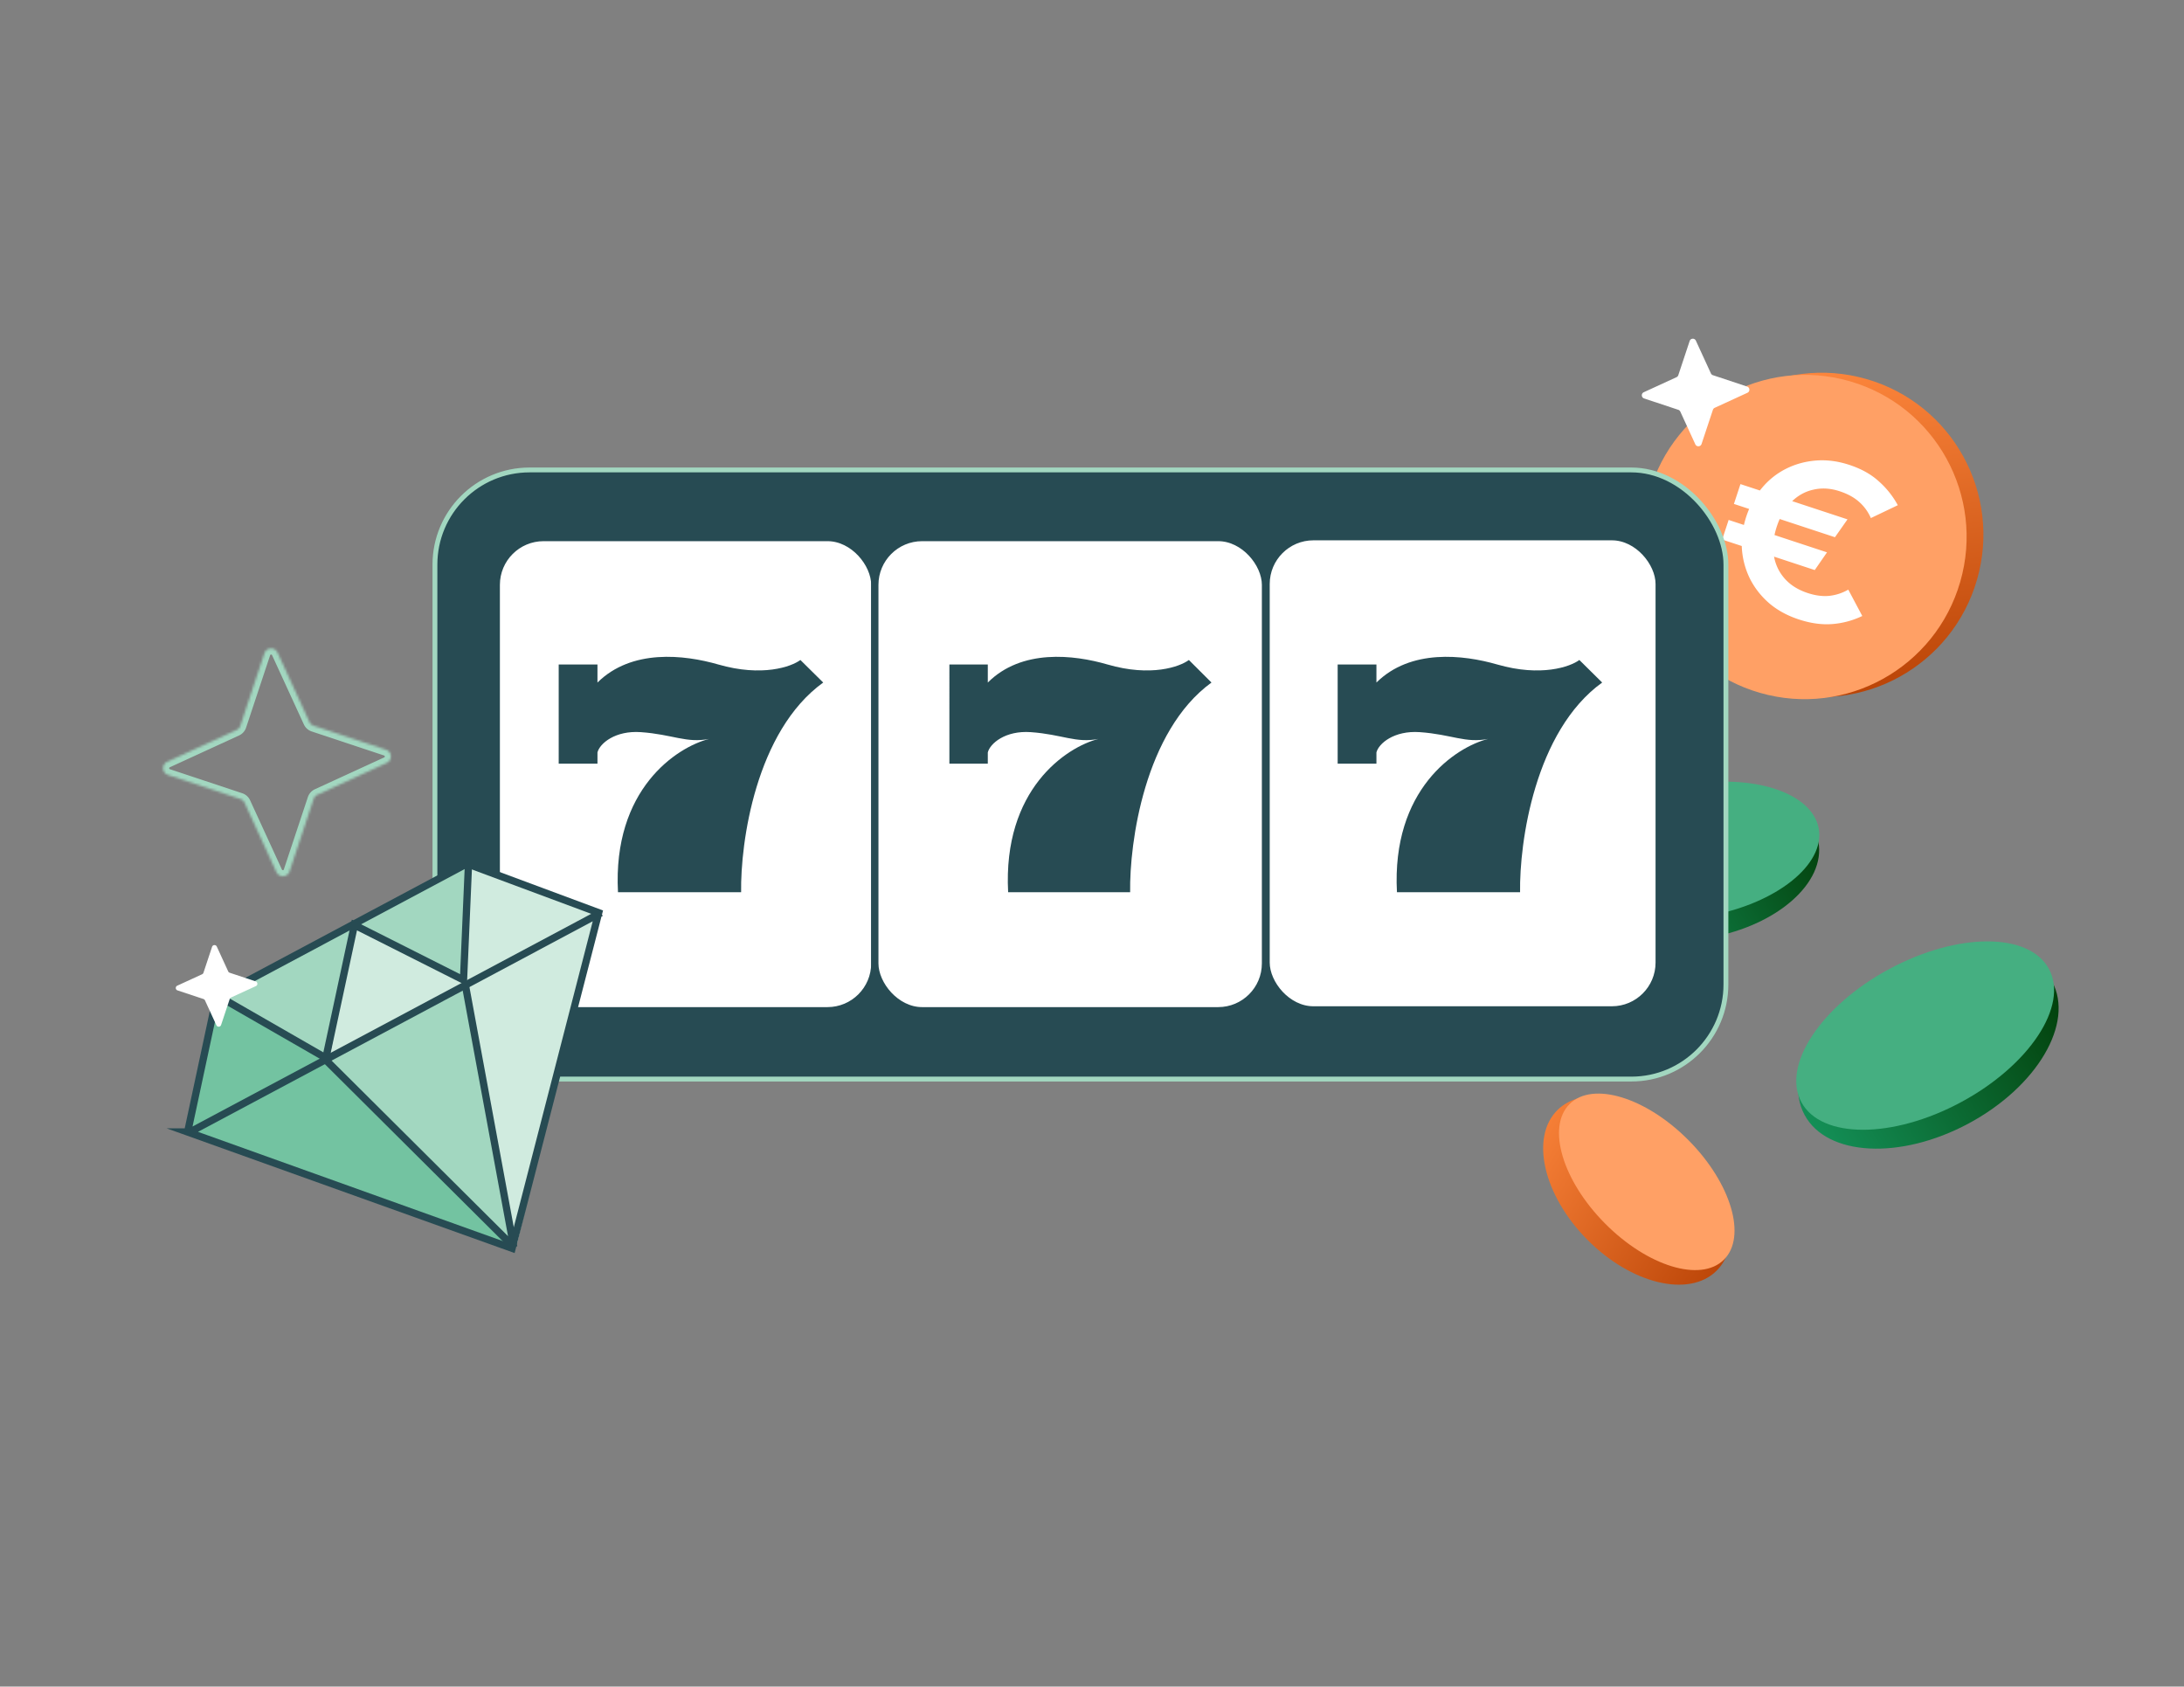
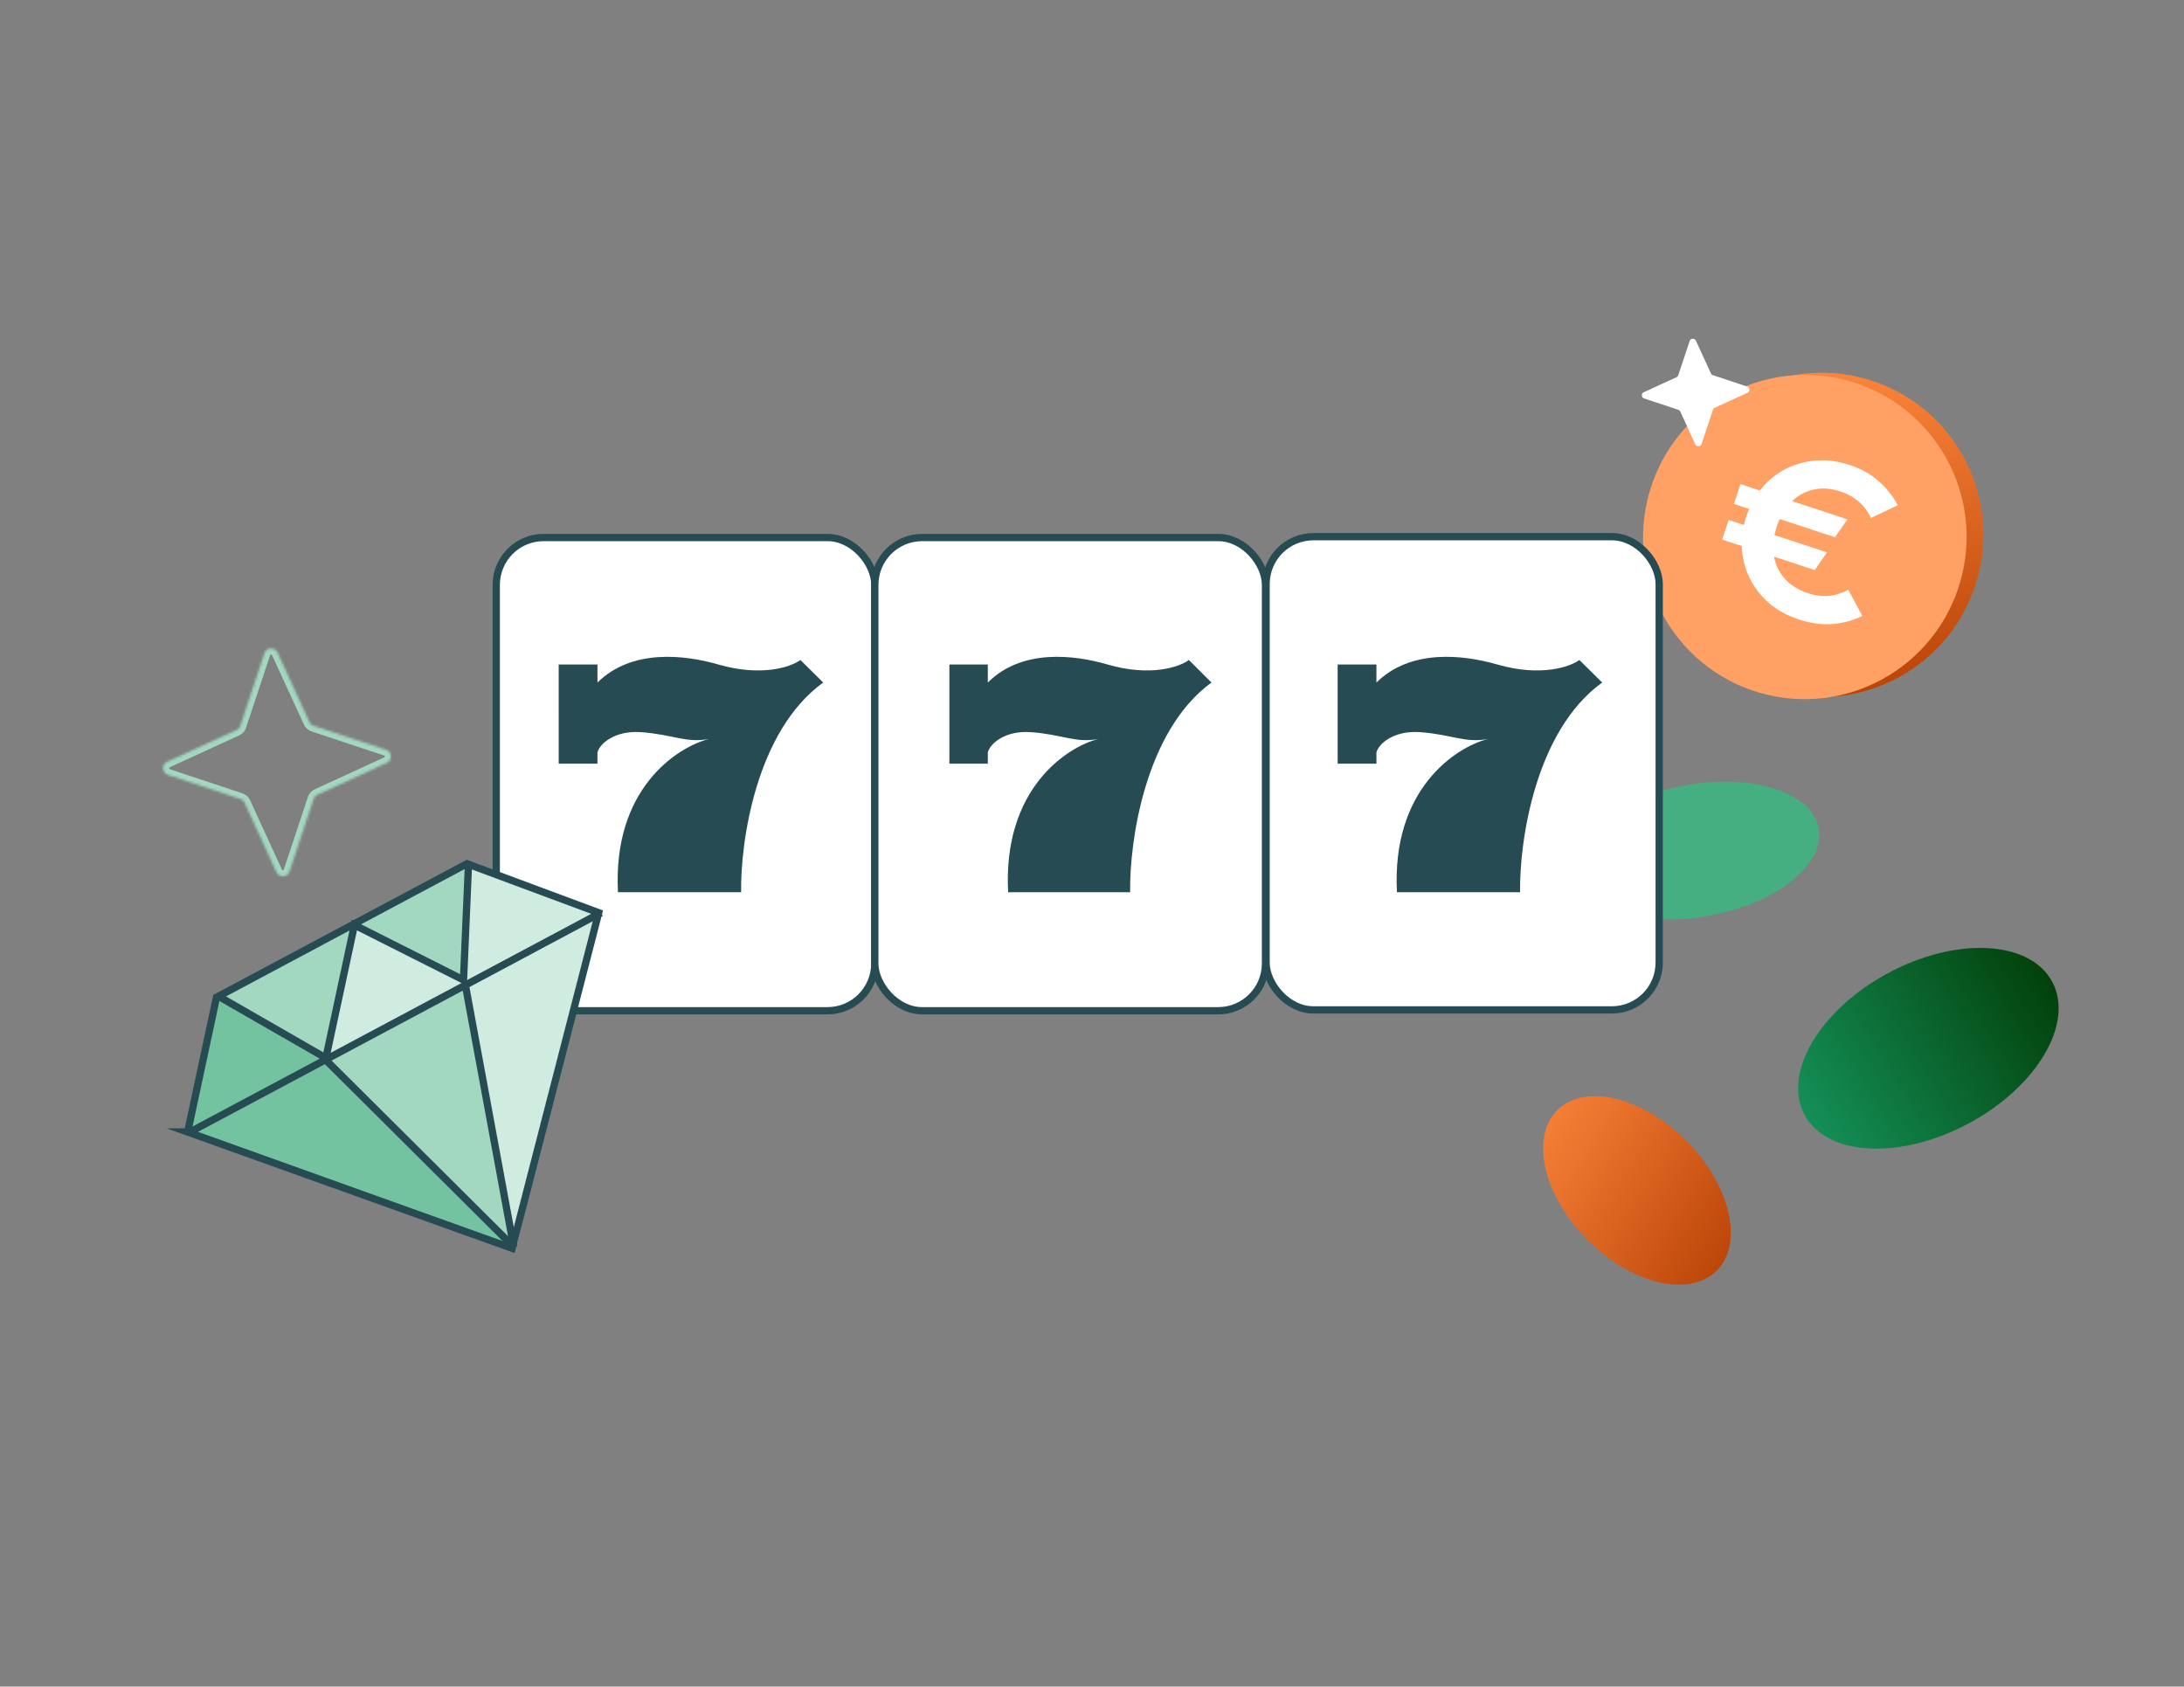
<svg xmlns="http://www.w3.org/2000/svg" width="900" height="695" fill="none">
  <rect width="100%" height="100%" fill="#808080" stroke="none" />
-   <ellipse cx="699.401" cy="355.968" rx="50.765" ry="30.796" transform="rotate(-10.264 699.401 355.968)" fill="url(#a)" />
  <ellipse cx="699.521" cy="350.458" rx="50.765" ry="27.313" transform="rotate(-10.264 699.521 350.458)" fill="#45AF81" />
  <ellipse cx="674.581" cy="490.539" rx="46.594" ry="28.832" transform="rotate(45.288 674.581 490.539)" fill="url(#b)" />
  <ellipse cx="794.655" cy="431.966" rx="57.93" ry="35.142" transform="rotate(-28.27 794.655 431.966)" fill="url(#c)" />
-   <ellipse cx="678.611" cy="487.003" rx="45.161" ry="24.298" transform="rotate(45.288 678.611 487.003)" fill="#FFA065" />
-   <ellipse cx="793.341" cy="426.73" rx="57.93" ry="31.168" transform="rotate(-28.27 793.341 426.73)" fill="#45AF81" />
  <path d="M732.197 284.62c35.374 10.175 72.32-10.326 82.52-45.79 10.201-35.464-10.206-72.462-45.579-82.637-35.374-10.174-72.319 10.327-82.52 45.791-10.201 35.464 10.206 72.461 45.579 82.636z" fill="url(#d)" />
  <path d="M725.28 285.504c35.373 10.174 72.319-10.327 82.519-45.791 10.201-35.464-10.206-72.461-45.579-82.636-35.374-10.175-72.319 10.326-82.52 45.79-10.201 35.464 10.206 72.462 45.58 82.637z" fill="#FFA065" />
  <path d="M741.24 255.237c-4.707-1.551-8.757-3.762-12.148-6.634-3.372-2.93-6.022-6.304-7.949-10.122-1.908-3.877-3.02-8.011-3.335-12.402-.254-4.371.353-8.783 1.82-13.236 1.468-4.454 3.603-8.362 6.406-11.726 2.802-3.364 6.114-6.008 9.933-7.932 3.82-1.925 7.956-3.063 12.409-3.414 4.454-.351 9.034.249 13.742 1.8 4.891 1.611 8.9 3.842 12.027 6.691a35.892 35.892 0 017.916 9.917l-11.102 5.306a18.754 18.754 0 00-4.821-6.656c-2.037-1.84-4.706-3.304-8.007-4.392-3.791-1.249-7.412-1.468-10.865-.657-3.433.752-6.466 2.449-9.098 5.089-2.613 2.582-4.605 5.953-5.976 10.114-1.371 4.16-1.783 8.084-1.236 11.772.566 3.63 2.027 6.807 4.382 9.532 2.355 2.725 5.55 4.752 9.585 6.081 3.179 1.048 6.135 1.437 8.867 1.168a19.79 19.79 0 007.862-2.573l5.773 10.866a34.67 34.67 0 01-12.381 3.326c-4.312.333-8.913-.306-13.804-1.918zm-26.713-47.583l2.693-8.174 44.11 14.535-5.169 7.358-41.634-13.719zm-4.837 14.678l2.665-8.086 40.533 13.356-5.049 7.301-38.149-12.571z" fill="#fff" />
-   <rect x="179.234" y="193.651" width="532" height="251" rx="39" fill="#274B53" stroke="#A2D7C0" stroke-width="2" />
  <rect x="204.5" y="221.5" width="156" height="195" rx="19.5" fill="#fff" stroke="#274B53" stroke-width="3" />
  <rect x="360.5" y="221.5" width="161" height="195" rx="19.5" fill="#fff" stroke="#274B53" stroke-width="3" />
  <rect x="521.734" y="221.151" width="162" height="195" rx="19.5" fill="#fff" stroke="#274B53" stroke-width="3" />
  <path d="M246.209 273.82v7.433c14.094-13.935 35.706-11.497 49.801-7.433 18.042 5.203 30.069.93 33.828-1.858l9.396 9.291c-27.813 20.066-34.14 65.96-33.827 86.398h-50.742c-2.255-42.363 24.118-59.767 37.587-63.173-9.397 1.858-15.035-1.857-28.19-2.786-10.524-.743-16.914 4.644-17.853 8.36v4.645h-15.975V273.82h15.975zM407.062 273.82v7.433c13.965-13.935 35.379-11.497 49.345-7.433 17.876 5.203 29.793.93 33.517-1.858l9.31 9.291c-27.558 20.066-33.827 65.96-33.517 86.398h-50.276c-2.234-42.363 23.897-59.767 37.242-63.173-9.311 1.858-14.897-1.857-27.931-2.786-10.428-.743-16.759 4.644-17.69 8.36v4.645h-15.828V273.82h15.828zM567.209 273.82v7.433c14.094-13.935 35.706-11.497 49.801-7.433 18.042 5.203 30.069.93 33.828-1.858l9.396 9.291c-27.813 20.066-34.14 65.96-33.827 86.398h-50.742c-2.255-42.363 24.118-59.767 37.587-63.173-9.397 1.858-15.035-1.857-28.19-2.786-10.524-.743-16.914 4.644-17.853 8.36v4.645h-15.975V273.82h15.975z" fill="#274B53" />
  <mask id="e" fill="#fff">
    <path d="M129.234 299.039l29.834 9.91c2.5.832 2.712 4.306.298 5.429l-28.567 13.121a2.944 2.944 0 00-1.554 1.736l-9.91 29.833c-.832 2.501-4.306 2.712-5.429.299L100.784 330.8a2.942 2.942 0 00-1.735-1.555l-29.834-9.91c-2.5-.832-2.712-4.306-.298-5.429l28.567-13.121a2.946 2.946 0 001.555-1.736l9.909-29.833c.832-2.501 4.306-2.712 5.429-.299l13.122 28.567a2.941 2.941 0 001.735 1.555z" />
  </mask>
  <path d="M129.234 299.039l-.81 2.365.011.004.011.004.788-2.373zm29.834 9.91l.789-2.372-.001-.001-.788 2.373zm.298 5.429l1.044 2.272.011-.006-1.055-2.266zm-28.567 13.121l1.033 2.277.011-.005-1.044-2.272zm-1.554 1.736l-2.365-.811-.004.011-.004.012 2.373.788zm-9.91 29.833l2.372.79v-.001l-2.372-.789zm-5.429.299l-2.272 1.044.005.011 2.267-1.055zM100.784 330.8l-2.276 1.033.005.01 2.271-1.043zm-1.735-1.555l.81-2.365-.01-.004-.012-.003-.788 2.372zm-29.834-9.91l-.79 2.372.002.001.788-2.373zm-.298-5.429l-1.044-2.271-.01.005 1.054 2.266zm28.567-13.121l-1.033-2.277-.01.005 1.043 2.272zm1.555-1.736l2.364.811.004-.011.004-.011-2.373-.789zm9.909-29.833l-2.372-.79v.002l2.372.788zm5.429-.299l2.272-1.043-.005-.011-2.267 1.054zm13.122 28.567l2.276-1.032-.005-.011-2.271 1.043zm.947 3.928l29.834 9.909 1.576-4.745-29.834-9.91-1.576 4.746zm29.833 9.909a.383.383 0 01.206.137.46.46 0 01.079.239.45.45 0 01-.051.246.404.404 0 01-.201.168l2.109 4.533c4.465-2.077 4.082-8.522-.564-10.067l-1.578 4.744zm.044.785l-28.567 13.121 2.087 4.544 28.567-13.121-2.087-4.544zm-28.556 13.116a5.445 5.445 0 00-2.887 3.202l4.73 1.621a.443.443 0 01.222-.269l-2.065-4.554zm-2.895 3.225l-9.91 29.833 4.745 1.577 9.91-29.834-4.745-1.576zm-9.909 29.832a.38.38 0 01-.137.206.446.446 0 01-.24.079.453.453 0 01-.246-.051c-.045-.025-.108-.074-.167-.201l-4.534 2.11c2.078 4.465 8.522 4.081 10.068-.564l-4.744-1.579zm-.785.045l-13.122-28.568-4.543 2.087 13.121 28.567 4.544-2.086zm-13.117-28.557a5.443 5.443 0 00-3.202-2.887l-1.62 4.73a.449.449 0 01.269.222l4.553-2.065zm-3.224-2.894l-29.834-9.91-1.576 4.745 29.834 9.91 1.576-4.745zm-29.833-9.91a.38.38 0 01-.206-.137.455.455 0 01-.079-.239.451.451 0 01.051-.246.404.404 0 01.201-.168l-2.109-4.533c-4.465 2.077-4.082 8.522.564 10.067l1.578-4.744zm-.044-.785l28.567-13.121-2.087-4.544-28.567 13.122 2.087 4.543zm28.556-13.116a5.445 5.445 0 002.887-3.202l-4.73-1.621a.446.446 0 01-.222.269l2.066 4.554zm2.895-3.224l9.91-29.834-4.745-1.576-9.91 29.833 4.745 1.577zm9.909-29.833a.384.384 0 01.137-.206.454.454 0 01.24-.079.453.453 0 01.246.051.403.403 0 01.167.201l4.534-2.109c-2.078-4.466-8.522-4.082-10.068.563l4.744 1.579zm.785-.044l13.122 28.567 4.543-2.087-13.121-28.567-4.544 2.087zm13.117 28.556a5.442 5.442 0 003.202 2.887l1.621-4.73a.452.452 0 01-.27-.222l-4.553 2.065z" fill="#A2D7C0" mask="url(#e)" />
  <path d="M705.867 154.604l14.09 4.681c1.181.393 1.281 2.034.141 2.564l-13.492 6.197a1.39 1.39 0 00-.734.82l-4.681 14.09c-.393 1.181-2.033 1.281-2.564.141l-6.197-13.492a1.39 1.39 0 00-.82-.734l-14.09-4.681c-1.181-.393-1.281-2.033-.141-2.564l13.492-6.197c.342-.155.609-.452.734-.82l4.681-14.09c.393-1.181 2.034-1.281 2.564-.141l6.197 13.492c.155.342.453.608.82.734z" fill="#fff" />
  <path d="M136.095 434.207l10.189-52.566 45.47 23.173-55.659 29.393zM245.973 376.113l-33.116 137.192-21.097-108.967 1.2-48.298 53.013 20.073z" fill="#D0EBDF" />
  <path d="M89.88 410.444l47.169 24.677-58.766 31.349 11.597-56.026z" fill="#73C3A1" />
  <path d="M134.359 435.513l-45.021-24.781 57.793-30.15-12.772 54.931z" fill="#A2D7C0" />
  <path d="M192.05 405.78l-47.712-24.387 48.752-26.007-1.04 50.394zM211.706 513.844l-77.188-77.638 57.535-30.427 19.653 108.065z" fill="#A2D7C0" />
  <path d="M134.987 436.689L77.9 466.061l133.804 47.785-76.717-77.157z" fill="#73C3A1" />
  <path d="M77.326 466.462l133.707 47.915 35.683-138.275-54.296-20.184-103.21 55.056-11.884 55.488zM78.285 466.468l169.39-90.36" stroke="#274B53" stroke-width="3" stroke-miterlimit="10" />
  <path d="M89.88 410.442l44.403 25.522 11.769-54.804 44.953 22.659 2.085-48.433M191.778 405.927l19.925 107.92M133.92 436.445l77.786 77.4" stroke="#274B53" stroke-width="3" stroke-miterlimit="10" />
-   <path d="M94.66 400.839l10.69 3.551c.896.298.972 1.543.107 1.945l-10.237 4.702c-.26.118-.461.343-.557.622l-3.55 10.69c-.299.896-1.544.972-1.946.107l-4.702-10.236a1.052 1.052 0 00-.622-.557l-10.69-3.551c-.896-.298-.972-1.543-.107-1.946l10.236-4.701c.26-.118.462-.344.558-.622l3.55-10.691c.299-.896 1.543-.971 1.946-.107l4.702 10.237c.117.259.343.461.622.557z" fill="#fff" />
  <defs>
    <linearGradient id="a" x1="650.104" y1="395.854" x2="767.652" y2="355.667" gradientUnits="userSpaceOnUse">
      <stop stop-color="#169B62" />
      <stop offset="1" stop-color="#003500" />
    </linearGradient>
    <linearGradient id="b" x1="621.953" y1="536.972" x2="743.899" y2="508.42" gradientUnits="userSpaceOnUse">
      <stop stop-color="#FF883E" />
      <stop offset="1" stop-color="#B23C00" />
    </linearGradient>
    <linearGradient id="c" x1="720.794" y1="458.139" x2="870.47" y2="450.081" gradientUnits="userSpaceOnUse">
      <stop stop-color="#169B62" />
      <stop offset="1" stop-color="#003500" />
    </linearGradient>
    <linearGradient id="d" x1="773.5" y1="144.5" x2="793" y2="300" gradientUnits="userSpaceOnUse">
      <stop stop-color="#FF883E" />
      <stop offset="1" stop-color="#B23C00" />
    </linearGradient>
  </defs>
</svg>